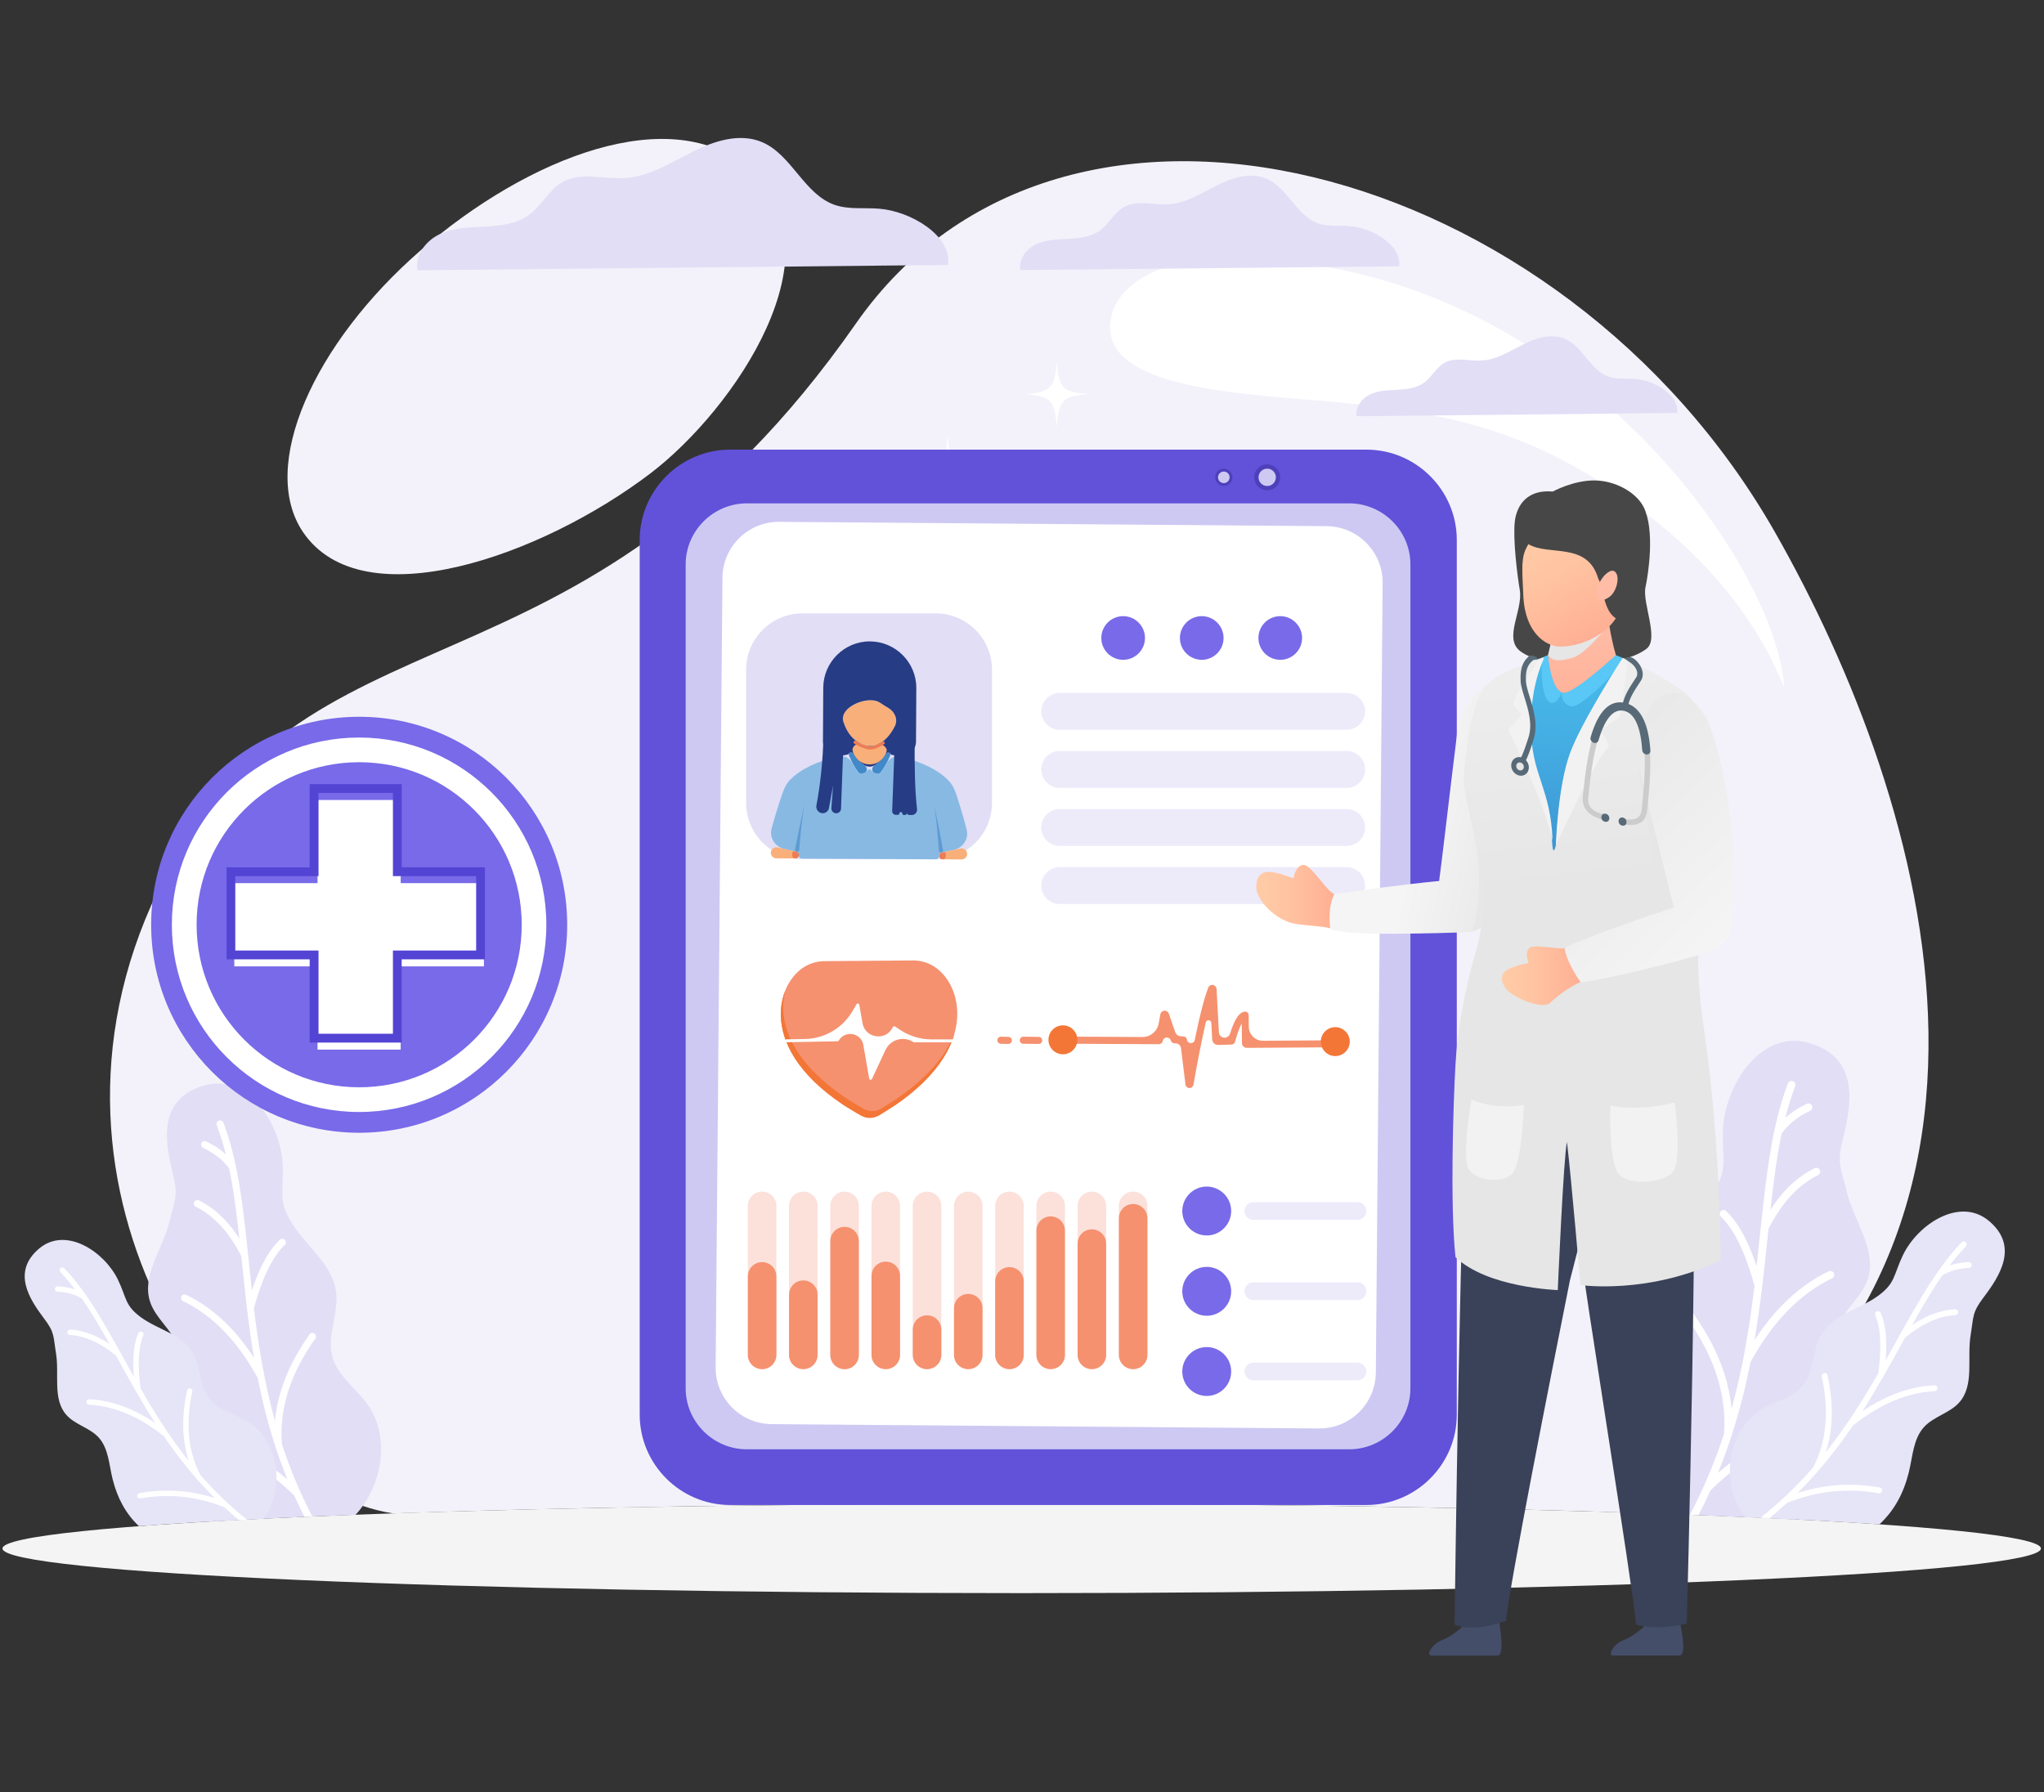
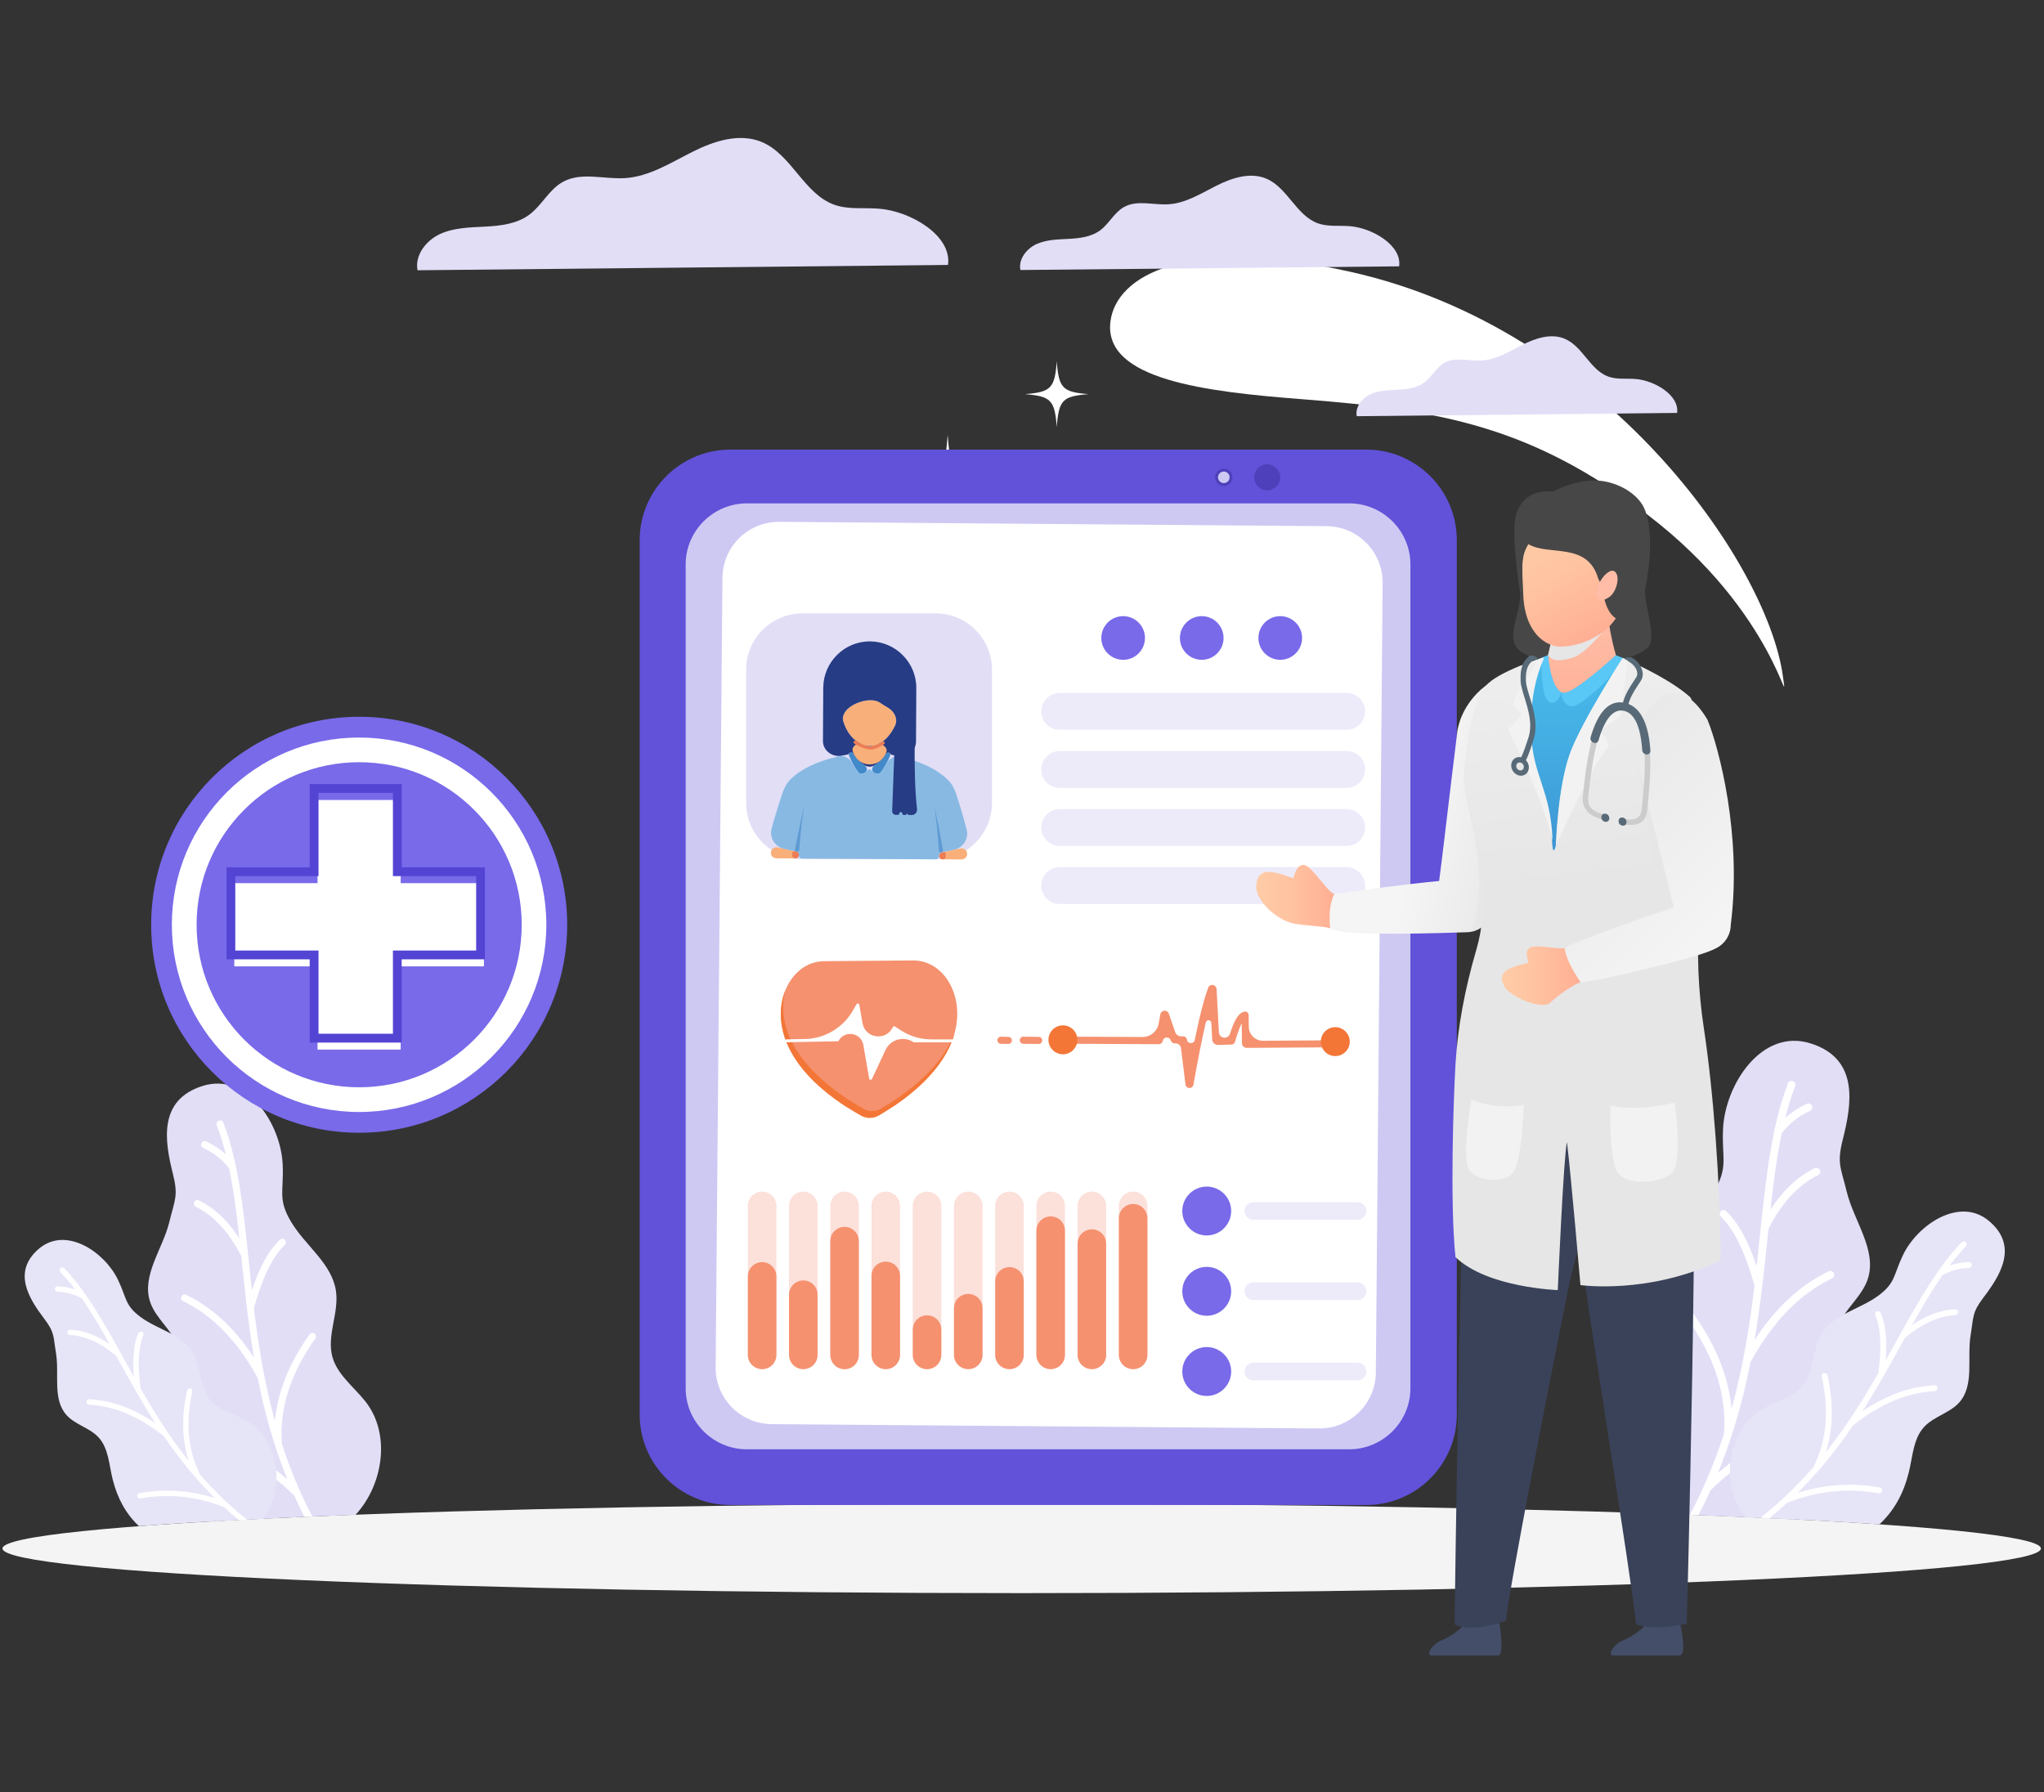
<svg xmlns="http://www.w3.org/2000/svg" width="471" height="413" viewBox="0 0 471 413" fill="none">
  <rect x="0" y="0" width="471" height="413" fill="#333333" stroke="none" />
-   <path fill-rule="evenodd" clip-rule="evenodd" d="M235.428 346.564C290.069 346.564 340.338 347.374 380.226 348.75C477.863 292.941 444.061 184.169 408.997 122.632C360.216 36.997 244.924 6.21 197.236 74.548C132.516 167.287 70.075 134.936 36.348 205.365C2.622 275.795 53.833 343.323 90.612 348.768C130.518 347.393 180.788 346.564 235.428 346.564ZM149.888 109.085C124.904 128.096 83.565 142.849 69.83 122.632C59.58 107.521 72.204 79.183 96.943 57.685C121.663 36.206 154.786 23.205 172.837 39.032C194.278 57.798 169.125 94.445 149.888 109.085Z" fill="#F3F2FA" />
  <path fill-rule="evenodd" clip-rule="evenodd" d="M235.43 346.566C365.136 346.566 470.29 351.164 470.29 356.854C470.29 362.544 365.136 367.141 235.43 367.141C105.725 367.141 0.57 362.544 0.57 356.854C0.57 351.183 105.725 346.566 235.43 346.566Z" fill="#F4F4F4" />
  <path fill-rule="evenodd" clip-rule="evenodd" d="M311.179 62.639C369.833 75.715 407.158 129.658 410.813 155.697C412.321 166.38 409.532 141.377 379.612 118.598C352.876 98.249 332.056 94.481 300.232 92.013C277.754 90.279 254.202 87.509 255.879 74.094C257.198 63.505 273.308 54.197 311.179 62.639ZM157.79 40.82C167.889 41.423 174.032 49.713 174.465 59.285C174.653 63.355 171.45 52.709 160.258 51.239C153.325 50.316 152.27 52.37 149.783 49.506C147.295 46.623 149.651 40.33 157.79 40.82Z" fill="white" />
  <path fill-rule="evenodd" clip-rule="evenodd" d="M84.128 322.882C81.453 319.528 77.684 316.758 76.573 312.613C75.272 307.714 78.136 302.57 77.42 297.559C76.535 291.247 70.449 287.158 67.152 281.694C63.911 276.362 65.437 274.553 65.136 268.317C64.683 258.915 56.977 247.063 46.727 250.247C36.308 253.488 38.004 263.173 39.831 270.464C41.132 275.665 40.284 276.4 39.021 281.6C37.495 287.874 32.54 293.96 34.612 300.083C35.894 303.871 39.605 306.433 40.943 310.201C42.469 314.46 40.623 319.095 39.907 323.579C38.418 333 40.566 340.838 47.406 348.619C48.141 349.316 48.913 349.976 49.705 350.579C59.295 350.032 70.091 349.543 81.924 349.09L82.018 348.996C88.292 342.138 90.157 330.399 84.128 322.882Z" fill="#E1DEF6" />
  <path fill-rule="evenodd" clip-rule="evenodd" d="M51.48 258.723C51.311 258.29 50.84 258.083 50.425 258.252C49.992 258.422 49.785 258.893 49.954 259.326C50.764 261.456 51.443 263.679 52.045 266.015C51.801 265.808 51.556 265.601 51.311 265.393C50.199 264.489 48.918 263.716 47.505 263.038C47.09 262.85 46.6 263.019 46.412 263.434C46.224 263.848 46.393 264.338 46.808 264.527C48.108 265.148 49.276 265.864 50.293 266.675C51.254 267.447 52.083 268.314 52.799 269.275C53.854 274.305 54.533 279.713 55.154 285.403C54.194 283.915 53.176 282.596 52.102 281.409C50.218 279.355 48.145 277.772 45.847 276.642C45.432 276.435 44.942 276.604 44.754 277.019C44.547 277.433 44.716 277.923 45.131 278.111C47.222 279.148 49.144 280.617 50.896 282.52C52.63 284.405 54.194 286.722 55.588 289.454L55.757 290.999C56.115 294.391 56.473 297.876 56.888 301.437C56.888 301.475 56.888 301.513 56.907 301.532C57.359 305.243 57.868 309.049 58.527 312.912C56.756 310.161 54.834 307.73 52.78 305.62C49.766 302.53 46.468 300.118 42.889 298.385C42.474 298.197 41.984 298.366 41.796 298.762C41.607 299.176 41.777 299.666 42.173 299.855C45.583 301.494 48.729 303.792 51.593 306.751C54.457 309.69 57.057 313.289 59.375 317.547C60.392 322.653 61.674 327.872 63.388 333.148V333.166C64.236 335.748 65.178 338.348 66.233 340.948C63.746 338.8 61.09 336.954 58.301 335.39C54.401 333.223 50.218 331.621 45.734 330.585C45.3 330.491 44.848 330.755 44.735 331.207C44.641 331.659 44.905 332.093 45.357 332.206C49.69 333.204 53.741 334.749 57.491 336.859C61.203 338.932 64.65 341.532 67.816 344.679C68.551 346.299 69.323 347.919 70.152 349.559L71.961 349.483C69.041 343.887 66.761 338.291 64.952 332.752C64.65 328.739 65.122 324.725 66.384 320.712C67.665 316.642 69.757 312.554 72.658 308.484C72.922 308.107 72.828 307.598 72.47 307.335C72.093 307.071 71.584 307.165 71.32 307.523C68.325 311.744 66.158 315.983 64.82 320.222C64.066 322.634 63.577 325.027 63.35 327.439C60.882 318.508 59.507 309.803 58.508 301.475C59.469 297.952 60.562 294.956 61.749 292.525C62.936 290.095 64.217 288.229 65.612 286.91C65.951 286.59 65.951 286.081 65.649 285.742C65.329 285.403 64.82 285.403 64.481 285.705C62.936 287.155 61.542 289.19 60.261 291.809C59.469 293.43 58.734 295.276 58.037 297.368C57.792 295.163 57.566 292.996 57.359 290.867L57.189 289.209C57.189 289.171 57.189 289.153 57.17 289.115C56.002 277.753 54.815 267.466 51.48 258.723Z" fill="white" />
  <path fill-rule="evenodd" clip-rule="evenodd" d="M56.565 327.289C53.701 325.744 50.253 324.934 48.256 322.371C45.901 319.357 46.372 314.91 44.393 311.632C41.906 307.505 36.461 306.45 32.542 303.624C28.717 300.854 29.226 299.158 27.172 294.9C24.082 288.494 15.189 282.503 8.99 287.759C2.697 293.092 6.748 299.347 10.177 303.888C12.627 307.11 12.25 307.882 12.909 311.895C13.7 316.719 12.061 322.428 15.302 326.083C17.318 328.344 20.653 329.022 22.707 331.246C25.024 333.77 25.119 337.539 25.948 340.874C27.059 345.283 28.981 348.844 32.014 351.708C40.229 351.086 49.895 350.502 60.786 349.974C61.615 348.787 62.293 347.487 62.783 346.093C65.157 339.479 62.99 330.756 56.565 327.289Z" fill="#E6E4F7" />
  <path fill-rule="evenodd" clip-rule="evenodd" d="M14.808 292.28C14.563 292.035 14.168 292.035 13.923 292.261C13.678 292.506 13.678 292.902 13.904 293.147C15.11 294.39 16.24 295.747 17.333 297.179C17.107 297.103 16.881 297.028 16.636 296.953C15.6 296.651 14.469 296.482 13.282 296.444C12.943 296.425 12.642 296.689 12.642 297.047C12.623 297.386 12.886 297.687 13.245 297.687C14.337 297.725 15.355 297.895 16.316 298.158C17.22 298.403 18.049 298.761 18.84 299.232C21.064 302.417 23.136 305.978 25.265 309.765C24.154 309.011 23.061 308.389 21.949 307.881C20.027 307.014 18.106 306.524 16.184 306.411C15.845 306.392 15.543 306.656 15.524 306.995C15.505 307.334 15.769 307.636 16.108 307.655C17.88 307.749 19.651 308.22 21.441 309.011C23.212 309.821 24.983 310.952 26.773 312.459L27.338 313.495C28.581 315.756 29.882 318.074 31.219 320.429C31.238 320.448 31.238 320.467 31.257 320.505C32.67 322.954 34.159 325.46 35.76 327.947C33.706 326.553 31.653 325.441 29.599 324.574C26.584 323.312 23.57 322.596 20.574 322.464C20.235 322.445 19.933 322.709 19.914 323.067C19.896 323.406 20.159 323.708 20.517 323.726C23.381 323.858 26.245 324.537 29.128 325.742C31.992 326.948 34.875 328.682 37.739 330.962C39.962 334.221 42.411 337.481 45.162 340.627L45.181 340.646C46.538 342.191 47.969 343.717 49.477 345.225C47.103 344.471 44.71 343.962 42.298 343.717C38.944 343.359 35.553 343.491 32.124 344.094C31.785 344.151 31.558 344.471 31.615 344.81C31.672 345.149 31.992 345.375 32.331 345.319C35.647 344.735 38.925 344.603 42.166 344.961C45.369 345.3 48.535 346.091 51.681 347.354C52.755 348.352 53.886 349.332 55.054 350.312L56.919 350.218C52.849 346.958 49.307 343.491 46.161 339.893C44.748 337.179 43.9 334.24 43.579 331.075C43.259 327.853 43.504 324.405 44.314 320.693C44.39 320.354 44.182 320.015 43.843 319.958C43.504 319.883 43.165 320.09 43.108 320.429C42.279 324.254 42.016 327.853 42.355 331.188C42.543 333.091 42.92 334.9 43.466 336.652C39.095 331.169 35.572 325.498 32.406 319.996C32.029 317.245 31.898 314.852 32.011 312.798C32.124 310.745 32.463 309.068 33.028 307.73C33.16 307.41 33.028 307.052 32.708 306.92C32.388 306.788 32.029 306.92 31.879 307.24C31.238 308.71 30.861 310.537 30.748 312.742C30.673 314.098 30.711 315.606 30.843 317.264C30.032 315.794 29.222 314.362 28.431 312.93L27.828 311.819C27.828 311.8 27.809 311.781 27.79 311.762C23.588 304.207 19.726 297.386 14.808 292.28Z" fill="white" />
  <path fill-rule="evenodd" clip-rule="evenodd" d="M376.351 319.696C379.271 316.041 383.379 313.007 384.585 308.485C386.017 303.153 382.87 297.52 383.643 292.056C384.622 285.16 391.255 280.694 394.853 274.759C398.377 268.937 396.719 266.977 397.039 260.157C397.529 249.907 405.932 236.963 417.143 240.43C428.523 243.953 426.658 254.542 424.661 262.493C423.229 268.164 424.171 268.975 425.546 274.646C427.223 281.504 432.612 288.136 430.37 294.825C428.975 298.952 424.924 301.759 423.455 305.866C421.797 310.52 423.813 315.57 424.585 320.469C426.225 330.756 423.869 339.31 416.408 347.808C415.504 348.674 414.562 349.466 413.582 350.182C403.257 349.654 391.707 349.183 379.177 348.75C379.008 348.58 378.838 348.392 378.668 348.203C371.829 340.723 369.794 327.911 376.351 319.696Z" fill="#E1DEF6" />
  <path fill-rule="evenodd" clip-rule="evenodd" d="M411.992 249.679C412.162 249.208 412.689 248.981 413.16 249.17C413.631 249.339 413.857 249.867 413.669 250.319C412.783 252.637 412.03 255.086 411.389 257.611C411.653 257.385 411.917 257.159 412.18 256.933C413.405 255.953 414.781 255.105 416.344 254.37C416.797 254.163 417.324 254.351 417.531 254.804C417.739 255.256 417.55 255.783 417.098 255.991C415.666 256.669 414.404 257.441 413.292 258.346C412.237 259.194 411.333 260.136 410.56 261.172C409.411 266.655 408.657 272.552 407.979 278.77C409.015 277.15 410.127 275.699 411.314 274.418C413.367 272.175 415.647 270.442 418.134 269.217C418.587 268.991 419.114 269.18 419.34 269.613C419.566 270.065 419.378 270.593 418.926 270.819C416.646 271.949 414.536 273.551 412.633 275.623C410.73 277.677 409.034 280.221 407.508 283.198L407.338 284.893C406.961 288.605 406.566 292.411 406.095 296.293C406.095 296.33 406.095 296.368 406.076 296.406C405.586 300.457 405.021 304.602 404.305 308.822C406.245 305.826 408.337 303.17 410.579 300.871C413.857 297.499 417.456 294.861 421.375 292.977C421.827 292.769 422.355 292.958 422.581 293.391C422.788 293.843 422.6 294.371 422.166 294.597C418.436 296.387 415.007 298.893 411.879 302.115C408.751 305.337 405.925 309.256 403.381 313.891C402.27 319.468 400.876 325.158 398.991 330.905V330.923C398.068 333.75 397.051 336.576 395.883 339.421C398.596 337.085 401.497 335.069 404.55 333.373C408.808 330.999 413.386 329.247 418.266 328.116C418.756 328.003 419.227 328.304 419.34 328.794C419.453 329.284 419.152 329.755 418.662 329.868C413.933 330.961 409.505 332.657 405.416 334.937C401.365 337.198 397.597 340.043 394.149 343.472C393.301 345.356 392.378 347.259 391.398 349.143L389.42 349.068C392.698 342.831 395.242 336.595 397.258 330.452C397.597 326.062 397.07 321.691 395.694 317.301C394.3 312.854 392.02 308.408 388.855 303.942C388.572 303.547 388.666 302.981 389.062 302.699C389.458 302.416 390.023 302.51 390.324 302.906C393.584 307.522 395.958 312.138 397.409 316.755C398.238 319.374 398.765 322.011 399.01 324.63C401.705 314.889 403.193 305.374 404.286 296.293C403.231 292.449 402.044 289.189 400.744 286.514C399.444 283.857 398.049 281.822 396.523 280.39C396.165 280.051 396.146 279.486 396.485 279.128C396.825 278.77 397.39 278.751 397.748 279.09C399.425 280.673 400.97 282.896 402.345 285.741C403.212 287.512 404.022 289.529 404.776 291.808C405.04 289.415 405.284 287.041 405.529 284.724L405.718 282.915C405.718 282.877 405.718 282.84 405.737 282.821C407.056 270.461 408.337 259.231 411.992 249.679Z" fill="white" />
  <path fill-rule="evenodd" clip-rule="evenodd" d="M406.437 324.52C409.565 322.843 413.314 321.957 415.5 319.15C418.081 315.852 417.554 311.01 419.72 307.43C422.434 302.927 428.388 301.778 432.665 298.707C436.847 295.692 436.282 293.827 438.524 289.192C441.897 282.201 451.6 275.663 458.364 281.41C465.242 287.232 460.814 294.053 457.064 299.008C454.389 302.531 454.803 303.379 454.087 307.732C453.221 313.007 455.011 319.225 451.468 323.201C449.264 325.669 445.628 326.404 443.385 328.834C440.842 331.585 440.748 335.711 439.843 339.329C438.618 344.228 436.471 348.128 433.079 351.293C424.11 350.69 413.691 350.125 402.066 349.598C401.048 348.203 400.219 346.677 399.635 345.038C397.054 337.822 399.428 328.288 406.437 324.52Z" fill="#E6E4F7" />
  <path fill-rule="evenodd" clip-rule="evenodd" d="M452.008 286.307C452.272 286.043 452.705 286.024 452.969 286.288C453.233 286.552 453.251 286.985 452.988 287.249C451.688 288.606 450.444 290.075 449.238 291.658C449.483 291.564 449.747 291.489 449.992 291.413C451.141 291.093 452.347 290.904 453.647 290.848C454.024 290.829 454.344 291.131 454.344 291.507C454.363 291.884 454.062 292.205 453.685 292.205C452.498 292.242 451.386 292.431 450.35 292.713C449.37 292.996 448.447 293.373 447.599 293.881C445.168 297.367 442.907 301.248 440.59 305.375C441.796 304.546 443.002 303.867 444.207 303.321C446.299 302.379 448.39 301.833 450.501 301.72C450.877 301.701 451.198 301.983 451.217 302.36C451.235 302.737 450.953 303.057 450.576 303.076C448.654 303.189 446.713 303.679 444.773 304.565C442.832 305.431 440.91 306.694 438.951 308.314L438.329 309.445C436.972 311.913 435.559 314.438 434.09 317.019C434.071 317.038 434.071 317.075 434.052 317.094C432.507 319.77 430.886 322.502 429.153 325.215C431.395 323.708 433.637 322.483 435.879 321.541C439.158 320.165 442.455 319.393 445.734 319.242C446.11 319.223 446.431 319.506 446.45 319.883C446.468 320.26 446.167 320.58 445.809 320.599C442.681 320.749 439.554 321.484 436.426 322.784C433.298 324.103 430.17 325.987 427.024 328.475C424.593 332.036 421.937 335.578 418.922 339.026L418.903 339.045C417.434 340.74 415.87 342.398 414.212 344.038C416.793 343.227 419.412 342.662 422.031 342.38C425.705 341.984 429.398 342.135 433.147 342.794C433.524 342.851 433.769 343.209 433.694 343.585C433.619 343.962 433.279 344.207 432.903 344.132C429.285 343.491 425.705 343.359 422.163 343.736C418.677 344.113 415.21 344.98 411.781 346.336C410.5 347.523 409.162 348.692 407.749 349.841L405.695 349.747C410.293 346.11 414.268 342.21 417.792 338.197C419.337 335.239 420.26 332.036 420.599 328.569C420.938 325.064 420.674 321.277 419.789 317.245C419.713 316.887 419.94 316.51 420.316 316.435C420.674 316.359 421.051 316.586 421.127 316.962C422.031 321.145 422.314 325.064 421.956 328.701C421.748 330.773 421.353 332.77 420.731 334.655C425.498 328.663 429.36 322.483 432.808 316.472C433.223 313.477 433.355 310.858 433.242 308.616C433.129 306.392 432.752 304.546 432.111 303.095C431.96 302.756 432.111 302.341 432.469 302.209C432.808 302.059 433.223 302.209 433.374 302.567C434.071 304.169 434.485 306.166 434.617 308.559C434.692 310.047 434.655 311.687 434.523 313.495C435.408 311.894 436.294 310.33 437.142 308.785L437.801 307.579C437.82 307.56 437.82 307.542 437.839 307.504C442.418 299.327 446.638 291.884 452.008 286.307Z" fill="white" />
  <path fill-rule="evenodd" clip-rule="evenodd" d="M344.521 266.337C343.993 273.497 342.938 274.477 336.117 275.023C342.938 275.569 343.993 276.568 344.521 283.709C345.048 276.549 346.103 275.569 352.924 275.023C346.084 274.477 345.029 273.497 344.521 266.337ZM372.255 285.216C371.973 289.041 371.407 289.569 367.771 289.851C371.407 290.153 371.973 290.68 372.255 294.486C372.538 290.662 373.103 290.134 376.74 289.851C373.084 289.569 372.519 289.041 372.255 285.216ZM360.102 255.805C359.82 259.667 359.255 260.214 355.562 260.496C359.255 260.798 359.82 261.325 360.102 265.207C360.385 261.344 360.95 260.798 364.643 260.496C360.95 260.214 360.385 259.686 360.102 255.805Z" fill="white" />
  <path fill-rule="evenodd" clip-rule="evenodd" d="M322.402 61.377C323.081 56.535 316.222 52.54 311.079 52.126C308.629 51.919 306.086 52.295 303.749 51.485C298.719 49.733 296.702 43.233 291.785 41.16C288.111 39.615 283.89 40.99 280.329 42.78C276.768 44.57 273.245 46.831 269.269 47.076C265.802 47.302 262.053 46.021 259.019 47.698C256.758 48.96 255.571 51.56 253.499 53.087C251.464 54.594 248.807 54.914 246.282 55.046C243.758 55.178 241.139 55.216 238.84 56.252C236.541 57.307 234.638 59.738 235.128 62.225L322.402 61.377Z" fill="#E1DEF6" />
  <path fill-rule="evenodd" clip-rule="evenodd" d="M218.375 100.232C217.527 111.763 215.832 113.365 204.828 114.25C215.832 115.136 217.527 116.737 218.375 128.268C219.223 116.737 220.919 115.136 231.922 114.25C220.919 113.365 219.223 111.763 218.375 100.232ZM263.086 130.661C262.634 136.822 261.73 137.67 255.851 138.141C261.73 138.612 262.634 139.46 263.086 145.621C263.538 139.46 264.443 138.612 270.321 138.141C264.443 137.67 263.538 136.822 263.086 130.661ZM243.51 83.256C243.058 89.492 242.134 90.359 236.18 90.83C242.134 91.32 243.039 92.168 243.51 98.404C243.962 92.168 244.885 91.301 250.839 90.83C244.885 90.359 243.962 89.492 243.51 83.256Z" fill="white" />
  <path fill-rule="evenodd" clip-rule="evenodd" d="M202.151 289.381C202.83 298.727 204.205 300.008 213.117 300.743C204.205 301.459 202.83 302.759 202.151 312.104C201.473 302.759 200.098 301.478 191.186 300.743C200.098 300.027 201.473 298.727 202.151 289.381ZM165.938 314.026C166.296 319.019 167.031 319.697 171.798 320.093C167.031 320.47 166.296 321.167 165.938 326.16C165.58 321.167 164.845 320.489 160.078 320.093C164.845 319.716 165.58 319.019 165.938 314.026ZM181.802 275.627C182.179 280.676 182.914 281.374 187.738 281.769C182.914 282.165 182.179 282.862 181.802 287.912C181.444 282.862 180.691 282.165 175.867 281.769C180.691 281.374 181.426 280.676 181.802 275.627Z" fill="white" />
  <path fill-rule="evenodd" clip-rule="evenodd" d="M289.676 103.699C289.186 110.52 283.533 115.89 276.543 115.89H209.505C202.515 115.89 196.599 110.52 195.77 103.699H289.676Z" fill="#5E9BD3" />
  <path fill-rule="evenodd" clip-rule="evenodd" d="M168.226 103.621H314.87C326.326 103.621 335.69 112.985 335.69 124.441V326.008C335.69 337.464 326.326 346.828 314.87 346.828H168.226C156.771 346.828 147.406 337.464 147.406 326.008V124.441C147.406 112.985 156.789 103.621 168.226 103.621Z" fill="#6152D9" />
  <circle cx="292" cy="110" r="3" fill="#4E40BA" />
-   <circle cx="292" cy="110" r="2" fill="#CEC9F3" />
  <circle cx="282" cy="110" r="2" fill="#4E40BA" />
  <circle cx="282.001" cy="109.999" r="1.333" fill="#CEC9F3" />
  <path fill-rule="evenodd" clip-rule="evenodd" d="M172.12 116H310.88C318.653 116 325 122.337 325 130.058V319.942C325 327.681 318.635 334 310.88 334H172.12C164.347 334 158 327.663 158 319.942V130.075C158 122.337 164.347 116 172.12 116Z" fill="#CEC9F3" />
  <path fill-rule="evenodd" clip-rule="evenodd" d="M166.475 133.145C166.537 125.969 172.402 120.2 179.578 120.257L305.705 121.257C312.888 121.314 318.663 127.186 318.602 134.369L317.035 316.305C316.974 323.481 311.109 329.25 303.933 329.193L177.805 328.193C170.622 328.136 164.847 322.264 164.909 315.081L166.475 133.145Z" fill="white" />
  <path d="M215.586 141.352H184.93C177.75 141.352 171.93 147.172 171.93 154.352V185.008C171.93 192.188 177.75 198.008 184.93 198.008H215.586C222.766 198.008 228.586 192.188 228.586 185.008V154.352C228.586 147.172 222.766 141.352 215.586 141.352Z" fill="#E1DEF6" />
  <path fill-rule="evenodd" clip-rule="evenodd" d="M258.808 152.056C261.578 152.056 263.839 149.795 263.839 147.025C263.839 144.255 261.578 141.994 258.808 141.994C256.038 141.994 253.777 144.255 253.777 147.025C253.777 149.795 256.038 152.056 258.808 152.056Z" fill="#786AE9" />
  <path fill-rule="evenodd" clip-rule="evenodd" d="M276.917 152.056C279.687 152.056 281.948 149.795 281.948 147.025C281.948 144.255 279.687 141.994 276.917 141.994C274.148 141.994 271.887 144.255 271.887 147.025C271.887 149.795 274.148 152.056 276.917 152.056Z" fill="#786AE9" />
  <path fill-rule="evenodd" clip-rule="evenodd" d="M295.011 152.056C297.781 152.056 300.042 149.795 300.042 147.025C300.042 144.255 297.781 141.994 295.011 141.994C292.241 141.994 289.98 144.255 289.98 147.025C289.98 149.795 292.241 152.056 295.011 152.056Z" fill="#786AE9" />
  <path fill-rule="evenodd" clip-rule="evenodd" d="M186.059 185.353C186.085 180.957 189.671 177.415 194.067 177.443L208.189 177.531C212.58 177.559 216.118 181.14 216.092 185.532C216.066 189.924 212.486 193.463 208.094 193.438L193.972 193.359C189.576 193.334 186.033 189.749 186.059 185.353Z" fill="white" />
  <path fill-rule="evenodd" clip-rule="evenodd" d="M202.847 178.156C202.458 178.675 201.586 178.453 201.188 177.941C200.769 177.403 201 176.687 201.568 176.309C202.733 175.535 203.539 174.717 203.983 173.853C204.207 173.419 204.794 173.228 205.063 173.636C205.169 173.797 205.184 174.011 205.108 174.188C204.451 175.7 203.695 177.023 202.847 178.156Z" fill="#4189C9" />
  <path fill-rule="evenodd" clip-rule="evenodd" d="M197.859 178.119C198.244 178.647 199.127 178.432 199.534 177.922C199.958 177.39 199.733 176.683 199.171 176.299C198.006 175.505 197.204 174.675 196.764 173.797C196.542 173.354 195.96 173.161 195.692 173.577C195.586 173.741 195.57 173.956 195.646 174.136C196.287 175.656 197.027 176.979 197.859 178.119Z" fill="#4189C9" />
  <path fill-rule="evenodd" clip-rule="evenodd" d="M220.38 183.132C219.987 181.923 219.435 180.753 218.543 179.848C216.138 177.405 212.455 175.586 207.484 174.389C206.177 174.074 204.875 174.798 204.228 175.977C203.863 176.644 203.476 177.265 203.07 177.84C202.587 178.524 201.499 178.289 200.957 177.651C200.568 177.194 200.136 177.185 199.744 177.64C199.197 178.273 198.105 178.512 197.627 177.826C197.227 177.252 196.849 176.631 196.494 175.964C195.855 174.762 194.549 174.007 193.222 174.31C188.246 175.444 184.554 177.221 182.13 179.641C181.235 180.534 180.676 181.692 180.272 182.889C179.244 185.939 178.419 188.621 177.8 190.936C177.232 193.062 178.604 195.163 180.751 195.649C181.623 195.846 182.535 196.055 183.49 196.277C183.848 196.36 184.093 196.691 184.069 197.057C184.041 197.489 184.382 197.856 184.815 197.858L215.627 198.038C216.06 198.04 216.405 197.678 216.382 197.246C216.363 196.879 216.612 196.552 216.971 196.473C217.93 196.263 218.849 196.064 219.726 195.877C221.876 195.417 223.287 193.346 222.753 191.213C222.17 188.887 221.377 186.194 220.38 183.132Z" fill="#88B9E3" />
  <path fill-rule="evenodd" clip-rule="evenodd" d="M215.293 185.684C215.759 188.786 216.106 192.231 216.333 196.017C216.352 196.318 216.635 196.533 216.93 196.468C217.185 196.411 217.351 196.165 217.306 195.908C216.885 193.465 216.214 190.057 215.293 185.684Z" fill="#5E9BD3" />
  <path fill-rule="evenodd" clip-rule="evenodd" d="M185.337 185.516C184.834 188.62 184.451 192.066 184.172 195.837C184.15 196.137 183.867 196.348 183.574 196.282C183.317 196.225 183.15 195.975 183.199 195.716C183.658 193.259 184.381 189.869 185.337 185.516Z" fill="#5E9BD3" />
  <path fill-rule="evenodd" clip-rule="evenodd" d="M221.567 198.057C222.343 198.059 222.954 197.398 222.857 196.628C222.763 195.885 222.046 195.386 221.313 195.543C220.099 195.804 218.796 196.084 217.404 196.384C217.287 196.41 217.17 196.437 217.052 196.463C216.667 196.548 216.396 196.904 216.416 197.298C216.436 197.723 216.789 198.043 217.214 198.045L221.567 198.057Z" fill="#F9AF79" />
  <path fill-rule="evenodd" clip-rule="evenodd" d="M178.915 197.806C178.136 197.801 177.526 197.137 177.636 196.365C177.741 195.619 178.47 195.129 179.204 195.295C180.417 195.569 181.716 195.863 183.095 196.177C183.208 196.202 183.322 196.228 183.435 196.253C183.824 196.339 184.09 196.705 184.066 197.102C184.042 197.52 183.694 197.833 183.276 197.831L178.915 197.806Z" fill="#F9AF79" />
  <path fill-rule="evenodd" clip-rule="evenodd" d="M217.185 198.045C217.625 198.045 217.979 197.68 217.964 197.239C217.96 197.098 217.955 196.956 217.951 196.813C217.942 196.533 217.68 196.326 217.406 196.387C217.289 196.413 217.171 196.439 217.053 196.465C216.669 196.551 216.398 196.899 216.417 197.293C216.418 197.304 216.418 197.315 216.419 197.326C216.439 197.732 216.778 198.045 217.185 198.045ZM184.099 197.097C184.07 197.512 183.728 197.838 183.312 197.838C182.874 197.838 182.524 197.475 182.547 197.038C182.555 196.894 182.564 196.75 182.572 196.605C182.59 196.322 182.857 196.118 183.133 196.179C183.251 196.206 183.369 196.232 183.486 196.258C183.868 196.343 184.126 196.707 184.099 197.097Z" fill="#ED7D57" />
  <path fill-rule="evenodd" clip-rule="evenodd" d="M194.807 163.975C196.28 161.927 200.708 160.522 202.794 161.941C203.399 162.354 204.038 162.756 204.71 163.15C206.184 164.014 206.979 165.799 206.215 167.328C205.282 169.197 204.018 170.797 202.146 171.609C201.117 172.056 199.935 172.044 198.891 171.633C196.598 170.731 195.141 168.835 194.332 166.301C194.075 165.493 194.312 164.663 194.807 163.975Z" fill="#F9AF79" />
  <path fill-rule="evenodd" clip-rule="evenodd" d="M211.145 158.588C211.183 152.691 206.378 147.848 200.481 147.811C194.584 147.773 189.741 152.578 189.704 158.475L189.635 170.756C189.622 172.995 191.839 174.605 194.029 174.142C194.425 174.059 194.828 173.979 195.239 173.903C195.42 173.869 195.582 173.746 195.683 173.591C195.951 173.18 196.543 173.374 196.764 173.813C197.204 174.686 198.011 175.519 199.186 176.315C199.9 176.798 200.838 176.804 201.558 176.329C202.735 175.552 203.549 174.73 203.998 173.863C204.225 173.425 204.819 173.233 205.09 173.646C205.191 173.802 205.354 173.926 205.537 173.961C205.94 174.037 206.335 174.118 206.722 174.203C208.876 174.675 211.064 173.121 211.076 170.915L211.145 158.588ZM194.803 163.973C196.276 161.925 200.705 160.521 202.79 161.94C203.395 162.352 204.034 162.755 204.706 163.149C206.18 164.013 206.975 165.797 206.212 167.326C205.278 169.195 204.014 170.795 202.142 171.608C201.113 172.055 199.931 172.043 198.887 171.632C196.595 170.73 195.137 168.834 194.329 166.3C194.071 165.492 194.308 164.662 194.803 163.973Z" fill="#263C84" />
  <path fill-rule="evenodd" clip-rule="evenodd" d="M204.285 173.165C204.352 172.929 204.346 172.781 204.246 172.557C203.91 171.808 202.931 171.249 202.179 171.579C201.755 171.765 201.3 171.911 200.811 172.009C200.623 172.046 200.429 172.045 200.241 172.006C199.658 171.887 199.118 171.716 198.619 171.497C197.795 171.135 196.66 171.682 196.461 172.559C196.429 172.701 196.427 172.812 196.459 172.954C196.611 173.626 196.968 174.277 197.532 174.905C199.016 176.562 201.74 176.58 203.241 174.937C203.761 174.368 204.109 173.777 204.285 173.165Z" fill="#F9AF79" />
  <path fill-rule="evenodd" clip-rule="evenodd" d="M203.751 171.474C203.849 171.406 203.901 171.302 203.884 171.184C203.847 170.929 203.534 170.782 203.322 170.93C202.595 171.44 201.763 171.818 200.796 172.01C200.613 172.047 200.425 172.045 200.242 172.008C199.111 171.778 198.137 171.35 197.314 170.756C197.062 170.574 196.687 170.743 196.668 171.053C196.661 171.182 196.721 171.295 196.829 171.365C197.526 171.816 198.417 172.209 199.503 172.559C200.188 172.78 200.93 172.796 201.609 172.558C202.297 172.316 203.009 171.981 203.751 171.474Z" fill="#ED7D57" />
-   <path fill-rule="evenodd" clip-rule="evenodd" d="M189.716 170.122C189.724 168.787 190.787 167.657 192.122 167.662C193.417 167.667 194.451 168.744 194.403 170.039L193.796 186.359C193.774 186.959 193.278 187.432 192.678 187.427C192.038 187.422 191.535 186.876 191.581 186.237L191.966 180.992L191.016 186.218C190.89 186.911 190.284 187.414 189.579 187.41C188.637 187.404 187.945 186.517 188.127 185.592C188.966 181.34 189.685 174.73 189.716 170.122Z" fill="#263C84" />
  <path fill-rule="evenodd" clip-rule="evenodd" d="M206.21 170.022C206.253 168.864 207.157 167.922 208.312 167.831C209.658 167.725 210.801 168.804 210.783 170.155C210.707 175.95 210.799 182.169 211.313 186.45C211.4 187.175 210.839 187.825 210.11 187.819L209.362 187.813C209.281 187.813 209.21 187.758 209.188 187.68C209.142 187.518 208.919 187.5 208.848 187.652L208.827 187.697C208.794 187.767 208.723 187.812 208.645 187.812H208.264C208.091 187.812 207.946 187.684 207.923 187.513L207.913 187.439C207.86 187.032 207.261 187.057 207.243 187.468C207.234 187.649 207.084 187.792 206.902 187.79L206.415 187.784C205.941 187.779 205.565 187.384 205.583 186.911L206.21 170.022Z" fill="#263C84" />
  <path fill-rule="evenodd" clip-rule="evenodd" d="M196.21 157.357C195.991 156.658 196.058 155.422 196.717 155.102C197.787 154.584 198.698 154.579 199.435 155.083C199.812 155.341 199.967 155.807 199.955 156.263C199.941 156.743 199.902 157.209 199.837 157.66C199.593 159.352 196.72 158.989 196.21 157.357Z" fill="#263C84" />
  <path fill-rule="evenodd" clip-rule="evenodd" d="M244.192 159.686H310.307C312.643 159.686 314.565 161.589 314.565 163.925C314.565 166.261 312.662 168.183 310.307 168.183H244.192C241.855 168.183 239.934 166.28 239.934 163.925C239.952 161.607 241.855 159.686 244.192 159.686Z" fill="#EDEBFA" />
  <path fill-rule="evenodd" clip-rule="evenodd" d="M244.192 173.062H310.307C312.643 173.062 314.565 174.965 314.565 177.321C314.565 179.657 312.662 181.579 310.307 181.579H244.192C241.855 181.579 239.934 179.676 239.934 177.321C239.952 174.984 241.855 173.062 244.192 173.062Z" fill="#EDEBFA" />
  <path fill-rule="evenodd" clip-rule="evenodd" d="M244.192 186.459H310.307C312.643 186.459 314.565 188.362 314.565 190.698C314.565 193.035 312.662 194.938 310.307 194.938H244.192C241.855 194.938 239.934 193.035 239.934 190.698C239.952 188.362 241.855 186.459 244.192 186.459Z" fill="#EDEBFA" />
  <path fill-rule="evenodd" clip-rule="evenodd" d="M244.192 199.836H310.307C312.643 199.836 314.565 201.739 314.565 204.075C314.565 206.412 312.662 208.333 310.307 208.333H244.192C241.855 208.333 239.934 206.43 239.934 204.075C239.952 201.739 241.855 199.836 244.192 199.836Z" fill="#EDEBFA" />
  <path fill-rule="evenodd" clip-rule="evenodd" d="M189.969 221.506C195.492 221.475 204.776 221.383 210.299 221.336C216.328 221.28 220.53 226.913 220.586 233.508C220.651 240.002 216.621 247.561 206.417 254.593C202.838 257.06 198.106 257.103 194.482 254.703C184.145 247.857 179.974 240.377 179.926 233.866C179.87 227.271 183.958 221.562 189.969 221.506Z" fill="#F5916F" />
  <path fill-rule="evenodd" clip-rule="evenodd" d="M197.355 254.572C185.315 247.336 180.529 239.235 180.473 232.263C180.454 230.869 180.624 229.512 180.963 228.25C180.266 229.965 179.908 231.886 179.926 233.884C179.983 240.252 183.94 247.525 193.756 254.232C194.006 254.411 194.273 254.59 194.525 254.752C194.553 254.77 194.579 254.79 194.606 254.808C194.631 254.825 194.654 254.844 194.679 254.86C194.83 254.959 194.993 255.057 195.157 255.156C195.178 255.168 195.197 255.183 195.218 255.194C195.237 255.204 195.254 255.218 195.272 255.23C195.47 255.356 195.669 255.482 195.885 255.608C195.942 255.646 195.998 255.683 196.036 255.702C196.799 256.183 197.597 256.652 198.426 257.116C199.701 257.83 201.249 257.802 202.518 257.078C212.899 250.973 218.231 244.303 219.946 238.179C217.769 243.861 212.466 249.925 202.928 255.528C201.751 256.22 200.306 256.224 199.107 255.57C198.485 255.25 197.92 254.911 197.355 254.572Z" fill="#F37637" />
  <path fill-rule="evenodd" clip-rule="evenodd" d="M181.257 240.192C181.069 240.192 180.918 240.042 180.918 239.853C180.918 239.665 181.069 239.514 181.257 239.514L185.441 239.446C190 239.371 194.187 236.914 196.474 232.969L197.367 231.431C197.461 231.262 197.668 231.205 197.838 231.299C197.932 231.356 197.988 231.431 198.007 231.525L198.745 235.779C199.363 239.343 204.205 239.986 205.732 236.707C205.796 236.564 205.954 236.488 206.103 236.513C206.159 236.522 206.21 236.55 206.26 236.575L207.513 237.398C209.633 238.791 212.114 239.533 214.651 239.533H219.392C219.581 239.533 219.732 239.684 219.732 239.872C219.732 240.061 219.581 240.211 219.392 240.211H210.669C210.612 240.211 210.537 240.193 210.48 240.155C208.225 238.674 205.181 239.539 204.04 241.984L200.928 248.652C200.89 248.747 200.796 248.822 200.683 248.841C200.494 248.878 200.325 248.747 200.287 248.558L198.938 240.811C198.448 237.998 194.714 237.329 193.278 239.797C193.222 239.891 193.108 239.966 192.995 239.966L181.257 240.192Z" fill="white" />
  <path fill-rule="evenodd" clip-rule="evenodd" d="M229.824 239.709C229.834 239.258 230.208 238.901 230.659 238.911L232.383 238.95C232.832 238.96 233.188 239.332 233.177 239.781C233.167 240.228 232.798 240.582 232.351 240.575L230.627 240.546C230.174 240.538 229.813 240.163 229.824 239.709Z" fill="#F5916F" />
  <path fill-rule="evenodd" clip-rule="evenodd" d="M234.986 239.713C234.991 239.26 235.363 238.898 235.816 238.905L239.368 238.956C239.815 238.963 240.173 239.33 240.167 239.777C240.162 240.225 239.795 240.584 239.347 240.579L235.795 240.541C235.343 240.536 234.981 240.165 234.986 239.713Z" fill="#F5916F" />
  <path fill-rule="evenodd" clip-rule="evenodd" d="M242.51 239.708C242.504 239.25 242.875 238.876 243.333 238.879L263.243 238.989C265.085 238.999 266.668 237.684 266.997 235.872L267.381 233.752C267.464 233.296 267.845 232.954 268.307 232.92C268.766 232.887 269.19 233.167 269.34 233.602L270.807 237.856C271.006 238.432 271.547 238.821 272.157 238.826L272.643 238.83C273.087 238.834 273.46 239.166 273.514 239.607C273.639 240.61 275.101 240.66 275.304 239.67C275.631 238.081 275.945 236.624 276.245 235.295C277.028 231.869 277.769 229.291 278.43 227.585C278.598 227.151 279.054 226.912 279.512 226.994C279.971 227.077 280.314 227.466 280.339 227.932L280.869 237.909C280.907 238.614 281.499 239.162 282.205 239.144C282.774 239.129 283.265 238.747 283.437 238.205C283.84 236.937 284.25 235.91 284.649 235.144C285.308 233.9 286.043 233.222 286.834 233.128C287.309 233.077 287.724 233.447 287.73 233.924L287.759 236.622C287.779 238.42 289.249 239.863 291.046 239.85L305.388 239.747C305.837 239.744 306.203 240.107 306.203 240.557C306.203 241.002 305.844 241.364 305.399 241.367L287.293 241.486C286.685 241.49 286.189 241.002 286.183 240.394L286.138 235.906C286.138 235.885 286.109 235.878 286.099 235.897C285.609 236.84 285.101 238.253 284.573 240.118C284.472 240.466 284.158 240.709 283.796 240.72L280.694 240.814C279.97 240.835 279.362 240.275 279.324 239.551L279.127 235.778C279.085 234.975 278.033 234.871 277.847 235.653C276.981 239.385 276.029 244.154 275.008 249.975C274.928 250.428 274.53 250.755 274.07 250.745C273.61 250.734 273.227 250.387 273.17 249.93L272.141 241.555C272.064 240.926 271.533 240.453 270.9 240.447L270.687 240.445C270.281 240.441 269.92 240.181 269.788 239.797L269.766 239.732C269.45 238.815 268.122 238.914 267.947 239.869C267.864 240.318 267.471 240.644 267.014 240.641L243.325 240.518C242.877 240.516 242.515 240.155 242.51 239.708Z" fill="#F5916F" />
  <path fill-rule="evenodd" clip-rule="evenodd" d="M244.929 242.965C246.775 242.965 248.264 241.457 248.264 239.63C248.264 237.783 246.756 236.295 244.929 236.295C243.082 236.295 241.594 237.802 241.594 239.63C241.594 241.457 243.101 242.965 244.929 242.965Z" fill="#F37637" />
  <path fill-rule="evenodd" clip-rule="evenodd" d="M307.69 243.379C309.537 243.379 311.025 241.872 311.025 240.044C311.025 238.216 309.518 236.709 307.69 236.709C305.844 236.709 304.355 238.216 304.355 240.044C304.355 241.872 305.844 243.379 307.69 243.379Z" fill="#F37637" />
  <path d="M178.904 312.236V277.907C178.904 276.091 177.432 274.619 175.616 274.619C173.8 274.619 172.328 276.091 172.328 277.907V312.236C172.328 314.052 173.8 315.524 175.616 315.524C177.432 315.524 178.904 314.052 178.904 312.236Z" fill="#FCE0DA" />
  <path d="M188.396 312.236V277.907C188.396 276.091 186.924 274.619 185.108 274.619C183.292 274.619 181.82 276.091 181.82 277.907V312.236C181.82 314.052 183.292 315.524 185.108 315.524C186.924 315.524 188.396 314.052 188.396 312.236Z" fill="#FCE0DA" />
  <path d="M197.904 312.236V277.907C197.904 276.091 196.432 274.619 194.616 274.619C192.8 274.619 191.328 276.091 191.328 277.907V312.236C191.328 314.052 192.8 315.524 194.616 315.524C196.432 315.524 197.904 314.052 197.904 312.236Z" fill="#FCE0DA" />
  <path d="M207.396 312.236V277.907C207.396 276.091 205.924 274.619 204.108 274.619C202.292 274.619 200.82 276.091 200.82 277.907V312.236C200.82 314.052 202.292 315.524 204.108 315.524C205.924 315.524 207.396 314.052 207.396 312.236Z" fill="#FCE0DA" />
  <path d="M216.908 312.236V277.907C216.908 276.091 215.436 274.619 213.62 274.619C211.804 274.619 210.332 276.091 210.332 277.907V312.236C210.332 314.052 211.804 315.524 213.62 315.524C215.436 315.524 216.908 314.052 216.908 312.236Z" fill="#FCE0DA" />
  <path d="M226.404 312.236V277.907C226.404 276.091 224.932 274.619 223.116 274.619C221.3 274.619 219.828 276.091 219.828 277.907V312.236C219.828 314.052 221.3 315.524 223.116 315.524C224.932 315.524 226.404 314.052 226.404 312.236Z" fill="#FCE0DA" />
  <path d="M235.9 312.236V277.907C235.9 276.091 234.428 274.619 232.612 274.619C230.796 274.619 229.324 276.091 229.324 277.907V312.236C229.324 314.052 230.796 315.524 232.612 315.524C234.428 315.524 235.9 314.052 235.9 312.236Z" fill="#FCE0DA" />
  <path d="M245.396 312.236V277.907C245.396 276.091 243.924 274.619 242.108 274.619C240.292 274.619 238.82 276.091 238.82 277.907V312.236C238.82 314.052 240.292 315.524 242.108 315.524C243.924 315.524 245.396 314.052 245.396 312.236Z" fill="#FCE0DA" />
  <path d="M254.888 312.236V277.907C254.888 276.091 253.416 274.619 251.6 274.619C249.785 274.619 248.312 276.091 248.312 277.907V312.236C248.312 314.052 249.785 315.524 251.6 315.524C253.416 315.524 254.888 314.052 254.888 312.236Z" fill="#FCE0DA" />
  <path d="M264.4 312.236V277.907C264.4 276.091 262.928 274.619 261.112 274.619C259.296 274.619 257.824 276.091 257.824 277.907V312.236C257.824 314.052 259.296 315.524 261.112 315.524C262.928 315.524 264.4 314.052 264.4 312.236Z" fill="#FCE0DA" />
  <path d="M178.904 312.237V294.149C178.904 292.333 177.432 290.861 175.616 290.861C173.8 290.861 172.328 292.333 172.328 294.149V312.237C172.328 314.053 173.8 315.525 175.616 315.525C177.432 315.525 178.904 314.053 178.904 312.237Z" fill="#F5916F" />
  <path d="M188.396 312.235V298.368C188.396 296.552 186.924 295.08 185.108 295.08C183.292 295.08 181.82 296.552 181.82 298.368V312.235C181.82 314.051 183.292 315.523 185.108 315.523C186.924 315.523 188.396 314.051 188.396 312.235Z" fill="#F5916F" />
  <path d="M197.904 312.254V286.026C197.904 284.21 196.432 282.738 194.616 282.738C192.8 282.738 191.328 284.21 191.328 286.026V312.254C191.328 314.069 192.8 315.541 194.616 315.541C196.432 315.541 197.904 314.069 197.904 312.254Z" fill="#F5916F" />
  <path d="M207.396 312.237V294.036C207.396 292.22 205.924 290.748 204.108 290.748C202.292 290.748 200.82 292.22 200.82 294.036V312.237C200.82 314.053 202.292 315.525 204.108 315.525C205.924 315.525 207.396 314.053 207.396 312.237Z" fill="#F5916F" />
  <path d="M216.908 312.237V306.415C216.908 304.599 215.436 303.127 213.62 303.127C211.804 303.127 210.332 304.599 210.332 306.415V312.237C210.332 314.053 211.804 315.525 213.62 315.525C215.436 315.525 216.908 314.053 216.908 312.237Z" fill="#F5916F" />
  <path d="M226.404 312.236V301.477C226.404 299.661 224.932 298.189 223.116 298.189C221.3 298.189 219.828 299.661 219.828 301.477V312.236C219.828 314.052 221.3 315.524 223.116 315.524C224.932 315.524 226.404 314.052 226.404 312.236Z" fill="#F5916F" />
  <path d="M235.9 312.238V295.3C235.9 293.484 234.428 292.012 232.612 292.012C230.796 292.012 229.324 293.484 229.324 295.3V312.238C229.324 314.054 230.796 315.526 232.612 315.526C234.428 315.526 235.9 314.054 235.9 312.238Z" fill="#F5916F" />
  <path d="M245.396 312.234V283.614C245.396 281.798 243.924 280.326 242.108 280.326C240.292 280.326 238.82 281.798 238.82 283.614V312.234C238.82 314.05 240.292 315.522 242.108 315.522C243.924 315.522 245.396 314.05 245.396 312.234Z" fill="#F5916F" />
  <path d="M254.888 312.234V286.591C254.888 284.775 253.416 283.303 251.6 283.303C249.785 283.303 248.312 284.775 248.312 286.591V312.234C248.312 314.05 249.785 315.522 251.6 315.522C253.416 315.522 254.888 314.05 254.888 312.234Z" fill="#F5916F" />
  <path d="M264.4 312.237V280.753C264.4 278.937 262.928 277.465 261.112 277.465C259.296 277.465 257.824 278.937 257.824 280.753V312.237C257.824 314.053 259.296 315.525 261.112 315.525C262.928 315.525 264.4 314.053 264.4 312.237Z" fill="#F5916F" />
  <path fill-rule="evenodd" clip-rule="evenodd" d="M278.067 284.716C281.157 284.716 283.701 282.192 283.701 279.083C283.701 275.993 281.176 273.449 278.067 273.449C274.977 273.449 272.434 275.974 272.434 279.083C272.434 282.192 274.958 284.716 278.067 284.716Z" fill="#786AE9" />
  <path fill-rule="evenodd" clip-rule="evenodd" d="M288.809 277.049H312.813C313.943 277.049 314.848 277.972 314.848 279.084C314.848 280.214 313.924 281.119 312.813 281.119H288.809C287.678 281.119 286.774 280.195 286.774 279.084C286.755 277.972 287.678 277.049 288.809 277.049Z" fill="#EDEBFA" />
  <path fill-rule="evenodd" clip-rule="evenodd" d="M278.067 303.222C281.157 303.222 283.701 300.698 283.701 297.589C283.701 294.499 281.176 291.955 278.067 291.955C274.977 291.955 272.434 294.48 272.434 297.589C272.434 300.679 274.958 303.222 278.067 303.222Z" fill="#786AE9" />
  <path fill-rule="evenodd" clip-rule="evenodd" d="M288.809 295.533H312.813C313.943 295.533 314.848 296.456 314.848 297.568C314.848 298.699 313.924 299.603 312.813 299.603H288.809C287.678 299.603 286.774 298.68 286.774 297.568C286.755 296.456 287.678 295.533 288.809 295.533Z" fill="#EDEBFA" />
  <path fill-rule="evenodd" clip-rule="evenodd" d="M278.067 321.703C281.157 321.703 283.701 319.178 283.701 316.069C283.701 312.979 281.176 310.436 278.067 310.436C274.977 310.436 272.434 312.96 272.434 316.069C272.434 319.178 274.958 321.703 278.067 321.703Z" fill="#786AE9" />
  <path fill-rule="evenodd" clip-rule="evenodd" d="M288.809 314.035H312.813C313.943 314.035 314.848 314.958 314.848 316.07C314.848 317.201 313.924 318.105 312.813 318.105H288.809C287.678 318.105 286.774 317.182 286.774 316.07C286.755 314.958 287.678 314.035 288.809 314.035Z" fill="#EDEBFA" />
  <path d="M387.228 374.485C387.228 374.485 388.809 381.516 387.013 381.516C385.216 381.516 373.177 381.516 371.717 381.516C370.258 381.516 371.942 378.778 374.074 378.001C376.208 377.223 378.594 375.096 378.594 375.096L379.604 372.619L387.228 374.485Z" fill="#444E69" />
  <path d="M345.27 372.619C345.27 372.619 346.962 381.517 345.166 381.517C343.37 381.517 331.331 381.517 329.87 381.517C328.411 381.517 330.095 378.778 332.228 378.001C334.361 377.223 336.747 375.096 336.747 375.096L337.757 372.619L345.27 372.619Z" fill="#444E69" />
  <path d="M388.686 374.182C388.686 374.182 381.902 375.909 377.01 374.372C376.218 365.276 364.846 295.466 363.876 286.165C363.863 286.078 363.858 285.986 363.854 285.901C362.626 273.434 362.906 263.824 362.335 256.461C361.924 251.191 360.043 238.642 358.96 231.594H388.911C388.883 240.064 389.796 247.849 389.796 247.849C391.66 263.533 388.686 374.182 388.686 374.182Z" fill="#3A4259" />
  <path d="M362.337 256.461C362.258 255.47 362.129 254.224 361.967 252.81C361.247 246.675 359.839 237.324 358.963 231.594H339.329C338.379 237.163 338.541 244.269 338.44 247.847C336.573 263.533 335.18 374.347 335.18 374.347C335.18 374.347 338.487 376.483 347.041 373.54C347.708 365.915 357.461 316.577 361.758 295.07L365.605 280.081C364.475 268.036 362.896 263.648 362.337 256.461Z" fill="#3A4259" />
  <path d="M354.349 164.991C354.349 164.978 354.355 164.958 354.355 164.946C352.339 153.192 345.137 154.824 340.341 159.792C338.933 161.252 337.73 163 336.936 164.786C336.692 165.323 336.481 165.868 336.321 166.405C336.161 166.924 336.014 167.5 335.867 168.121V168.127C335.034 174.728 333.895 184.465 332.909 192.628C332.909 192.673 332.902 192.718 332.896 192.756C332.653 194.766 332.422 196.674 332.205 198.422V198.441C331.991 200.155 331.796 201.704 331.621 203.026C323.775 203.764 311.743 205.406 308.482 205.931C306.112 205.909 304.175 207.811 304.153 210.18C304.131 212.548 306.033 214.487 308.403 214.509C311.27 215.654 332.657 215.035 337.807 214.842C341.164 214.873 343.913 212.177 343.944 208.817C343.945 208.62 343.936 208.426 343.92 208.233C352.544 190.592 354.482 171.608 354.349 164.991Z" fill="url(#paint0_linear_4894_13186)" />
  <path d="M350.362 150.101C346.34 147.14 350.999 140.684 350.202 135.963C349.621 132.532 348.624 124.438 349.042 120.318C349.321 117.557 350.999 112.702 357.804 113.281C357.804 113.281 362.435 110.721 367.329 110.721C372.223 110.721 377.06 113.49 378.737 116.844C381.411 122.189 379.797 132.454 379.171 135.323C378.384 138.924 382.38 147.251 379.407 149.514C376.066 152.056 369.993 152.968 364.772 153.174C359.552 153.38 353.546 152.445 350.362 150.101Z" fill="#474747" />
  <path d="M364.533 163.921C364.533 163.921 354.161 157.98 355.941 153.262C356.664 151.341 357.208 149.248 357.599 147.455C357.887 146.136 358.092 144.971 358.227 144.145C358.355 143.345 358.412 142.859 358.412 142.859L364.533 142.43L370.647 142.859C370.647 142.859 370.71 143.403 370.856 144.299C371.017 145.266 371.267 146.643 371.62 148.172C371.997 149.792 372.49 151.591 373.124 153.262C374.897 157.98 364.533 163.921 364.533 163.921Z" fill="url(#paint1_linear_4894_13186)" />
  <path d="M369.289 145.683C368.527 146.419 365.074 150.76 362.396 151.56C359.68 152.372 357.707 152.525 356.74 150.944C357.028 149.625 358.091 144.971 358.226 144.145C361.011 143.876 363.612 143.066 366.652 142.791C367.093 142.752 367.471 142.759 367.791 142.804C367.951 143.77 368.936 144.153 369.289 145.683Z" fill="#E6E6E6" />
  <path d="M359.543 149.017C365.543 149.017 373.108 144.871 373.87 138.345C374.63 131.82 375.392 127.035 373.218 123.445C371.042 119.857 362.832 118.66 362.832 118.66C362.832 118.66 354.621 119.857 352.445 123.445C350.271 127.035 350.747 130.685 351.018 137.249C351.377 145.972 356.335 149.017 359.543 149.017Z" fill="url(#paint2_linear_4894_13186)" />
  <path d="M372.33 117.898C368.376 112.558 358.464 115.505 353.408 119.367C348.35 123.227 349.577 127.689 350.777 132.807C350.681 128.092 351.219 127.177 352.179 125.399C356.82 128.217 365.827 124.732 368.29 133.38C369.571 135.408 369.329 140.52 372.33 142.498C375.332 144.477 378.747 135.835 376.186 127.299C373.625 118.763 372.33 117.898 372.33 117.898Z" fill="#474747" />
  <path d="M337.633 238.259C346.31 235.867 356.286 237.8 359.08 241.341C376.05 233.557 389.278 241.8 392.684 238.548C391.774 230.456 386.422 219.115 386.422 219.115C386.422 219.115 385.718 207.796 388.56 198.712C391.41 189.628 394.861 167.785 390.763 163.335C387.549 159.839 379.585 154.013 374.591 151.92C374.316 151.804 374.06 151.696 373.829 151.6C373.829 151.6 373.797 151.587 373.746 151.568C372.875 151.203 372.363 150.998 372.363 150.998C372.363 150.998 372.331 151.03 372.267 151.088C371.281 151.99 363.03 159.519 360.423 159.705C360.226 159.698 360.047 159.653 359.866 159.583C357.255 158.52 356.698 150.998 356.698 150.998C356.698 150.998 356.154 151.216 355.232 151.6C354.969 151.709 354.674 151.83 354.354 151.965C349.297 154.09 342.838 156.113 341.365 160.588C336.986 173.93 336.468 179.122 343.222 195.159C346.915 203.937 342.639 219.115 342.639 219.115C342.639 219.115 338.582 230.174 337.633 238.259Z" fill="url(#paint3_linear_4894_13186)" />
  <path d="M369.491 132.865C369.491 132.865 371.306 130.631 372.315 131.933C373.325 133.233 372.398 136.442 370.903 137.529C369.408 138.617 368.157 138.617 367.831 136.985C367.505 135.354 369.491 132.865 369.491 132.865Z" fill="#FFBDA7" />
  <path opacity="0.7" d="M338.168 173.092C337.171 176.67 337.01 180.43 338.05 184.912C339.091 189.394 340.649 196.303 340.798 201.425C340.955 206.839 340.584 210.781 339.189 214.696C339.189 214.696 343.222 213.709 343.713 210.425C344.057 208.124 345.198 192.248 342.585 186.539C339.972 180.831 338.168 173.092 338.168 173.092Z" fill="#E6E6E6" />
  <path d="M356.739 161.548C358.449 163.257 359.863 159.583 359.863 159.583C357.252 158.52 356.695 150.998 356.695 150.998C356.695 150.998 356.151 151.216 355.229 151.6C355.209 152.957 355.037 159.845 356.739 161.548Z" fill="#5AC8F7" />
  <path d="M360.422 159.705C360.225 159.698 360.046 159.654 359.865 159.583C359.731 161.337 360.992 163.053 362.709 162.733C364.43 162.407 373.092 154.987 373.828 151.6C373.828 151.6 373.796 151.587 373.745 151.568C373.54 151.504 373.002 151.325 372.266 151.088C371.28 151.991 363.029 159.519 360.422 159.705Z" fill="#5AC8F7" />
  <path d="M335.388 289.697C342.66 296.77 358.959 297.305 358.959 297.305C358.959 297.305 360.313 266.197 361.075 263.19C362.074 271.499 364.183 296.151 364.183 296.151C364.183 296.151 379.905 298.426 396.516 290.427C396.355 271.814 394.813 251.389 392.593 236.777C391.367 228.731 390.845 218.815 391.729 211.667C392.967 201.686 391.961 162.894 389.406 160.61C385.18 156.829 377.748 153.339 374.987 152.114C374.31 151.817 373.916 151.649 373.916 151.649C373.916 151.649 364.42 166.371 361.755 173.668C358.891 181.519 358.505 194.863 358.505 194.863C358.499 194.869 358.499 194.876 358.499 194.882C358.467 195.03 358.228 196.082 357.995 195.959C357.86 195.888 357.724 195.391 357.647 194.024C357.635 193.888 357.627 193.746 357.621 193.598C357.099 182.328 353.278 179.217 352.697 169.991C352.058 159.765 354.994 153.062 355.639 151.72C355.722 151.552 355.768 151.469 355.768 151.469C355.768 151.469 345.11 154.707 342.349 158.101C339.581 161.494 338.13 169.481 337.568 176.578C337.001 183.674 340.471 190.281 340.949 194.642C341.439 198.99 342.968 209.397 340.226 218.751C337.485 228.106 335.871 236.958 335.388 245.274C334.904 253.59 334.098 277.582 335.388 289.697Z" fill="url(#paint4_linear_4894_13186)" />
  <path d="M373.08 270.657C375.401 273.169 383.418 272.775 385.482 270.048C387.703 267.114 385.911 254.041 385.911 254.041C385.911 254.041 378.593 256.305 371.09 254.767C371.09 254.767 370.584 267.953 373.08 270.657Z" fill="#F2F2F2" />
  <path d="M338.408 269.378C339.924 272.172 346.456 272.846 348.511 270.421C350.723 267.812 351.137 254.641 351.137 254.641C351.137 254.641 344.904 255.91 339.063 253.395C339.063 253.395 336.776 266.372 338.408 269.378Z" fill="#F2F2F2" />
  <path d="M361.85 173.496C359.006 181.287 358.624 194.527 358.624 194.527C362.037 187.357 367.918 174.79 370.735 171.979C369.935 169.418 368.655 168.458 368.655 168.458L373.296 165.097C373.296 165.097 374.897 155.116 374.98 152.107C374.307 151.813 373.917 151.646 373.917 151.646C373.917 151.646 364.493 166.256 361.85 173.496Z" fill="#F2F2F2" />
  <path d="M347.529 168.139C347.529 168.139 355.892 184.805 357.773 193.697C357.761 193.563 357.755 193.422 357.749 193.275C357.229 182.09 353.439 179.004 352.863 169.849C352.229 159.702 355.141 153.05 355.782 151.719C355.039 151.872 354.571 151.975 354.571 151.975C351.979 156.488 348.733 160.182 348.733 162.557C350.039 163.869 350.731 164.618 350.731 164.618L347.529 168.139Z" fill="#F2F2F2" />
  <path opacity="0.7" d="M377.352 175.525C378.262 182.591 381.891 202.437 382.317 205.531C382.744 208.626 382.317 210.243 382.317 210.243C382.317 210.243 383.208 213.756 387.545 211.4C391.883 209.045 383.19 180.457 383.19 180.457L377.352 175.525Z" fill="#E6E6E6" />
  <path d="M393.502 165.984C393.502 165.965 393.495 165.945 393.495 165.92C393.489 165.926 393.489 165.926 393.489 165.926C387.413 155.644 381.262 159.742 378.554 166.106C377.754 167.969 377.253 170.03 377.151 171.976C377.113 172.565 377.113 173.141 377.151 173.704C377.19 174.268 377.26 174.876 377.35 175.529C378.899 181.887 381.235 191.156 383.195 199.031C383.207 199.082 383.22 199.134 383.234 199.178C383.784 201.387 384.302 203.481 384.763 205.369C385.099 206.738 385.405 207.997 385.673 209.111C377.914 211.72 363.605 216.628 360.548 218.491C358.347 219.365 357.273 221.859 358.147 224.06C359.022 226.261 361.516 227.337 363.718 226.462C366.805 226.438 389.888 221.062 394.581 218.936C394.82 218.84 395.047 218.727 395.268 218.606C397.344 217.656 398.795 215.575 398.817 213.146C398.818 213.137 398.82 213.13 398.822 213.122V213.096C401.441 192.476 396.113 172.456 393.502 165.984Z" fill="url(#paint5_linear_4894_13186)" />
  <path d="M306.528 213.903C304.521 213.413 301.207 213.346 298.422 212.886C294.069 212.166 289.523 207.509 289.469 204.503C289.479 199.045 294.521 201.461 295.136 201.4C297.113 202.119 298.051 202.398 298.051 202.398C298.051 202.398 298.528 199.438 300.305 199.312C302.082 199.186 305.653 205.362 307.465 206.045C305.805 209.313 306.528 213.903 306.528 213.903Z" fill="url(#paint6_linear_4894_13186)" />
  <path d="M364.223 226.342C362.479 226.954 359.051 229.295 357.247 231.058C355.444 232.822 348.363 229.853 346.855 227.628C344.199 223.535 349.156 222.883 349.587 222.539C351.418 222.113 352.257 221.861 352.257 221.861C352.257 221.861 351.169 219.414 352.44 218.452C353.707 217.49 358.857 218.864 360.546 218.492C360.898 221.75 364.223 226.342 364.223 226.342Z" fill="url(#paint7_linear_4894_13186)" />
  <path d="M374.84 190.055C376.014 190.2 376.958 190.098 377.708 189.749C378.776 189.249 379.396 188.258 379.549 186.805L379.573 186.571C379.929 183.198 380.52 177.552 380.163 172.61C379.711 166.363 377.824 162.827 374.56 162.101C371.297 161.383 368.77 163.93 367.057 169.694C365.701 174.255 365.11 179.901 364.755 183.274L364.731 183.512C364.526 185.45 365.217 187.967 369.657 188.954C370.002 189.032 370.312 188.82 370.349 188.482C370.384 188.144 370.13 187.807 369.786 187.731C366.135 186.92 365.836 185.2 365.984 183.79L366.009 183.552C366.358 180.219 366.943 174.641 368.268 170.181C369.789 165.061 371.872 162.756 374.432 163.325C376.999 163.895 378.504 166.999 378.907 172.547C379.256 177.381 378.671 182.96 378.319 186.293L378.295 186.527C378.185 187.587 377.78 188.265 377.063 188.6C376.342 188.937 375.264 188.95 373.859 188.636C373.508 188.559 373.203 188.771 373.168 189.108C373.132 189.447 373.385 189.783 373.73 189.86C374.122 189.947 374.491 190.012 374.84 190.055Z" fill="#CCCCCC" />
  <path d="M374.496 163.333C374.809 163.372 375.083 163.175 375.122 162.863C375.354 161.059 376.706 159.01 377.601 157.654C377.829 157.309 378.031 157.004 378.184 156.751C378.617 156.03 378.66 155.106 378.304 154.148C377.89 153.035 376.964 151.968 376.055 151.55C375.725 151.399 374.46 151.477 374.347 151.788C374.727 152.016 375.28 152.455 375.647 152.678C376.101 152.956 376.81 153.595 377.128 154.453C377.284 154.87 377.4 155.482 377.08 156.013C376.934 156.256 376.741 156.549 376.522 156.88C375.572 158.319 374.137 160.495 373.873 162.558C373.828 162.894 374.073 163.235 374.419 163.32C374.446 163.325 374.471 163.33 374.496 163.333Z" fill="#586A77" />
  <path d="M350.668 175.796C350.763 175.832 350.867 175.846 350.971 175.831C351.282 175.783 351.711 175.719 353.375 170.476C354.472 167.027 353.364 163.438 352.476 160.556C352.039 159.137 351.66 157.91 351.617 156.969C351.48 153.956 352.297 152.992 353.218 152.195C353.467 151.983 354.17 152.068 354.409 151.89C353.904 151.012 352.632 150.948 352.385 151.161C351.083 152.282 350.249 153.686 350.395 156.889C350.445 158.009 350.85 159.317 351.315 160.83C352.193 163.669 353.183 166.887 352.212 169.95C351.01 173.728 350.528 174.519 350.425 174.656C350.253 174.79 350.167 175.029 350.227 175.283C350.283 175.523 350.458 175.715 350.668 175.796Z" fill="#586A77" />
  <path d="M348.292 175.864C348.012 176.973 348.668 178.212 349.757 178.631C350.845 179.05 351.957 178.49 352.235 177.38C352.514 176.27 351.857 175.032 350.768 174.612C349.68 174.195 348.57 174.755 348.292 175.864Z" fill="#586A77" />
  <path d="M349.418 176.302C349.298 176.778 349.579 177.31 350.047 177.489C350.515 177.67 350.991 177.428 351.111 176.952C351.232 176.476 350.949 175.944 350.482 175.765C350.013 175.585 349.538 175.826 349.418 176.302Z" fill="#E6E6E6" />
  <path d="M379.356 173.868C379.378 173.871 379.403 173.874 379.422 173.874C379.944 173.902 380.337 173.504 380.303 172.986C379.86 166.455 377.874 162.752 374.404 161.981C370.938 161.209 368.28 163.881 366.518 169.922C366.378 170.401 366.672 170.952 367.175 171.151C367.676 171.352 368.198 171.124 368.339 170.643C369.817 165.576 371.794 163.276 374.211 163.815C376.629 164.353 378.044 167.404 378.416 172.884C378.451 173.38 378.864 173.807 379.356 173.868Z" fill="#586A77" />
  <path d="M369.919 189.389C368.699 189.238 368.703 187.371 369.923 187.521C371.142 187.672 371.138 189.539 369.919 189.389Z" fill="#586A77" />
  <path d="M373.883 190.274C372.664 190.123 372.668 188.256 373.887 188.406C375.108 188.557 375.102 190.425 373.883 190.274Z" fill="#586A77" />
  <path fill-rule="evenodd" clip-rule="evenodd" d="M386.452 95.16C387.017 91.053 381.233 87.68 376.881 87.341C374.808 87.172 372.641 87.492 370.682 86.814C366.423 85.325 364.728 79.823 360.564 78.071C357.455 76.752 353.875 77.92 350.86 79.447C347.846 80.954 344.869 82.876 341.515 83.083C338.594 83.271 335.41 82.179 332.848 83.611C330.945 84.685 329.946 86.87 328.175 88.17C326.461 89.433 324.218 89.715 322.07 89.828C319.941 89.941 317.718 89.96 315.777 90.865C313.837 91.75 312.235 93.804 312.631 95.914L386.452 95.16Z" fill="#E1DEF6" />
  <path fill-rule="evenodd" clip-rule="evenodd" d="M218.451 61.058C219.393 54.256 209.802 48.66 202.586 48.095C199.157 47.812 195.577 48.34 192.317 47.21C185.271 44.741 182.445 35.641 175.567 32.739C170.424 30.573 164.489 32.494 159.514 35.019C154.521 37.525 149.604 40.69 144.027 41.048C139.184 41.35 133.909 39.56 129.669 41.934C126.504 43.705 124.846 47.342 121.944 49.489C119.099 51.6 115.369 52.033 111.845 52.221C108.303 52.41 104.648 52.448 101.426 53.917C98.204 55.387 95.547 58.797 96.207 62.283L218.451 61.058Z" fill="#E1DEF6" />
  <path fill-rule="evenodd" clip-rule="evenodd" d="M82.758 169.059C107.101 169.059 126.828 188.786 126.828 213.129C126.828 237.472 107.101 257.199 82.758 257.199C58.415 257.199 38.688 237.472 38.688 213.129C38.688 188.786 58.415 169.059 82.758 169.059Z" fill="white" />
  <path fill-rule="evenodd" clip-rule="evenodd" d="M82.762 175.654C103.45 175.654 120.219 192.423 120.219 213.111C120.219 233.799 103.45 250.568 82.762 250.568C62.074 250.568 45.305 233.799 45.305 213.111C45.286 192.423 62.055 175.654 82.762 175.654Z" fill="#786AE9" />
  <path fill-rule="evenodd" clip-rule="evenodd" d="M73.169 184.361H92.331V203.523H111.512V222.704H92.331V241.885H73.169V222.704H53.988V203.523H73.169V184.361Z" fill="white" />
  <path fill-rule="evenodd" clip-rule="evenodd" d="M39.599 213.115C39.599 189.28 58.912 169.967 82.746 169.967C106.581 169.967 125.893 189.28 125.893 213.115C125.893 236.949 106.581 256.262 82.746 256.262C58.912 256.262 39.599 236.949 39.599 213.115ZM82.765 261.048C109.237 261.048 130.698 239.587 130.698 213.115C130.698 186.642 109.237 165.182 82.765 165.182C56.293 165.182 34.832 186.642 34.832 213.115C34.813 239.587 56.293 261.048 82.765 261.048Z" fill="#786AE9" />
  <path fill-rule="evenodd" clip-rule="evenodd" d="M72.379 201.904H54.215V219.05H72.379H73.396V220.067V238.23H90.542V220.067V219.05H91.559H109.722V201.904H95.215H91.559H90.542V200.886V194.725V182.723H73.396V200.886V201.904H72.379ZM53.198 199.888H71.361V181.724V180.707H72.379H91.559H92.577V181.724V194.725V199.869H95.215H110.721H111.739V200.886V220.067V221.084H110.721H92.558V239.248V240.265H91.54H72.379H71.361V239.248V221.084H53.198H52.199V220.067V200.886V199.869H53.198V199.888Z" fill="#5444D4" />
  <defs>
    <linearGradient id="paint0_linear_4894_13186" x1="353.821" y1="190.929" x2="327.574" y2="185.167" gradientUnits="userSpaceOnUse">
      <stop stop-color="#E6E6E6" />
      <stop offset="1" stop-color="#F5F5F5" />
    </linearGradient>
    <linearGradient id="paint1_linear_4894_13186" x1="364.532" y1="142.43" x2="364.532" y2="163.921" gradientUnits="userSpaceOnUse">
      <stop stop-color="#FFBDA7" />
      <stop offset="0.587" stop-color="#FFB69E" />
      <stop offset="0.994" stop-color="#FFAF94" />
    </linearGradient>
    <linearGradient id="paint2_linear_4894_13186" x1="355.484" y1="120.896" x2="369.727" y2="145.566" gradientUnits="userSpaceOnUse">
      <stop stop-color="#FFCCA7" />
      <stop offset="0.428" stop-color="#FFC3A1" />
      <stop offset="0.994" stop-color="#FFAF94" />
    </linearGradient>
    <linearGradient id="paint3_linear_4894_13186" x1="367.117" y1="149.67" x2="365.051" y2="218.461" gradientUnits="userSpaceOnUse">
      <stop stop-color="#48BCED" />
      <stop offset="0.304" stop-color="#44AEE3" />
      <stop offset="0.88" stop-color="#3A89CA" />
      <stop offset="1" stop-color="#3880C4" />
    </linearGradient>
    <linearGradient id="paint4_linear_4894_13186" x1="352.177" y1="130.941" x2="365.534" y2="249.606" gradientUnits="userSpaceOnUse">
      <stop stop-color="#F2F2F2" />
      <stop offset="0.1" stop-color="#EFEFEF" />
      <stop offset="0.622" stop-color="#E6E6E6" />
    </linearGradient>
    <linearGradient id="paint5_linear_4894_13186" x1="353.665" y1="171.629" x2="398.262" y2="218.272" gradientUnits="userSpaceOnUse">
      <stop stop-color="#E6E6E6" />
      <stop offset="1" stop-color="#F5F5F5" />
    </linearGradient>
    <linearGradient id="paint6_linear_4894_13186" x1="289.469" y1="206.607" x2="307.465" y2="206.607" gradientUnits="userSpaceOnUse">
      <stop stop-color="#FFCCA7" />
      <stop offset="0.428" stop-color="#FFC3A1" />
      <stop offset="0.994" stop-color="#FFAF94" />
    </linearGradient>
    <linearGradient id="paint7_linear_4894_13186" x1="346.077" y1="224.849" x2="364.223" y2="224.849" gradientUnits="userSpaceOnUse">
      <stop stop-color="#FFCCA7" />
      <stop offset="0.428" stop-color="#FFC3A1" />
      <stop offset="0.994" stop-color="#FFAF94" />
    </linearGradient>
  </defs>
</svg>